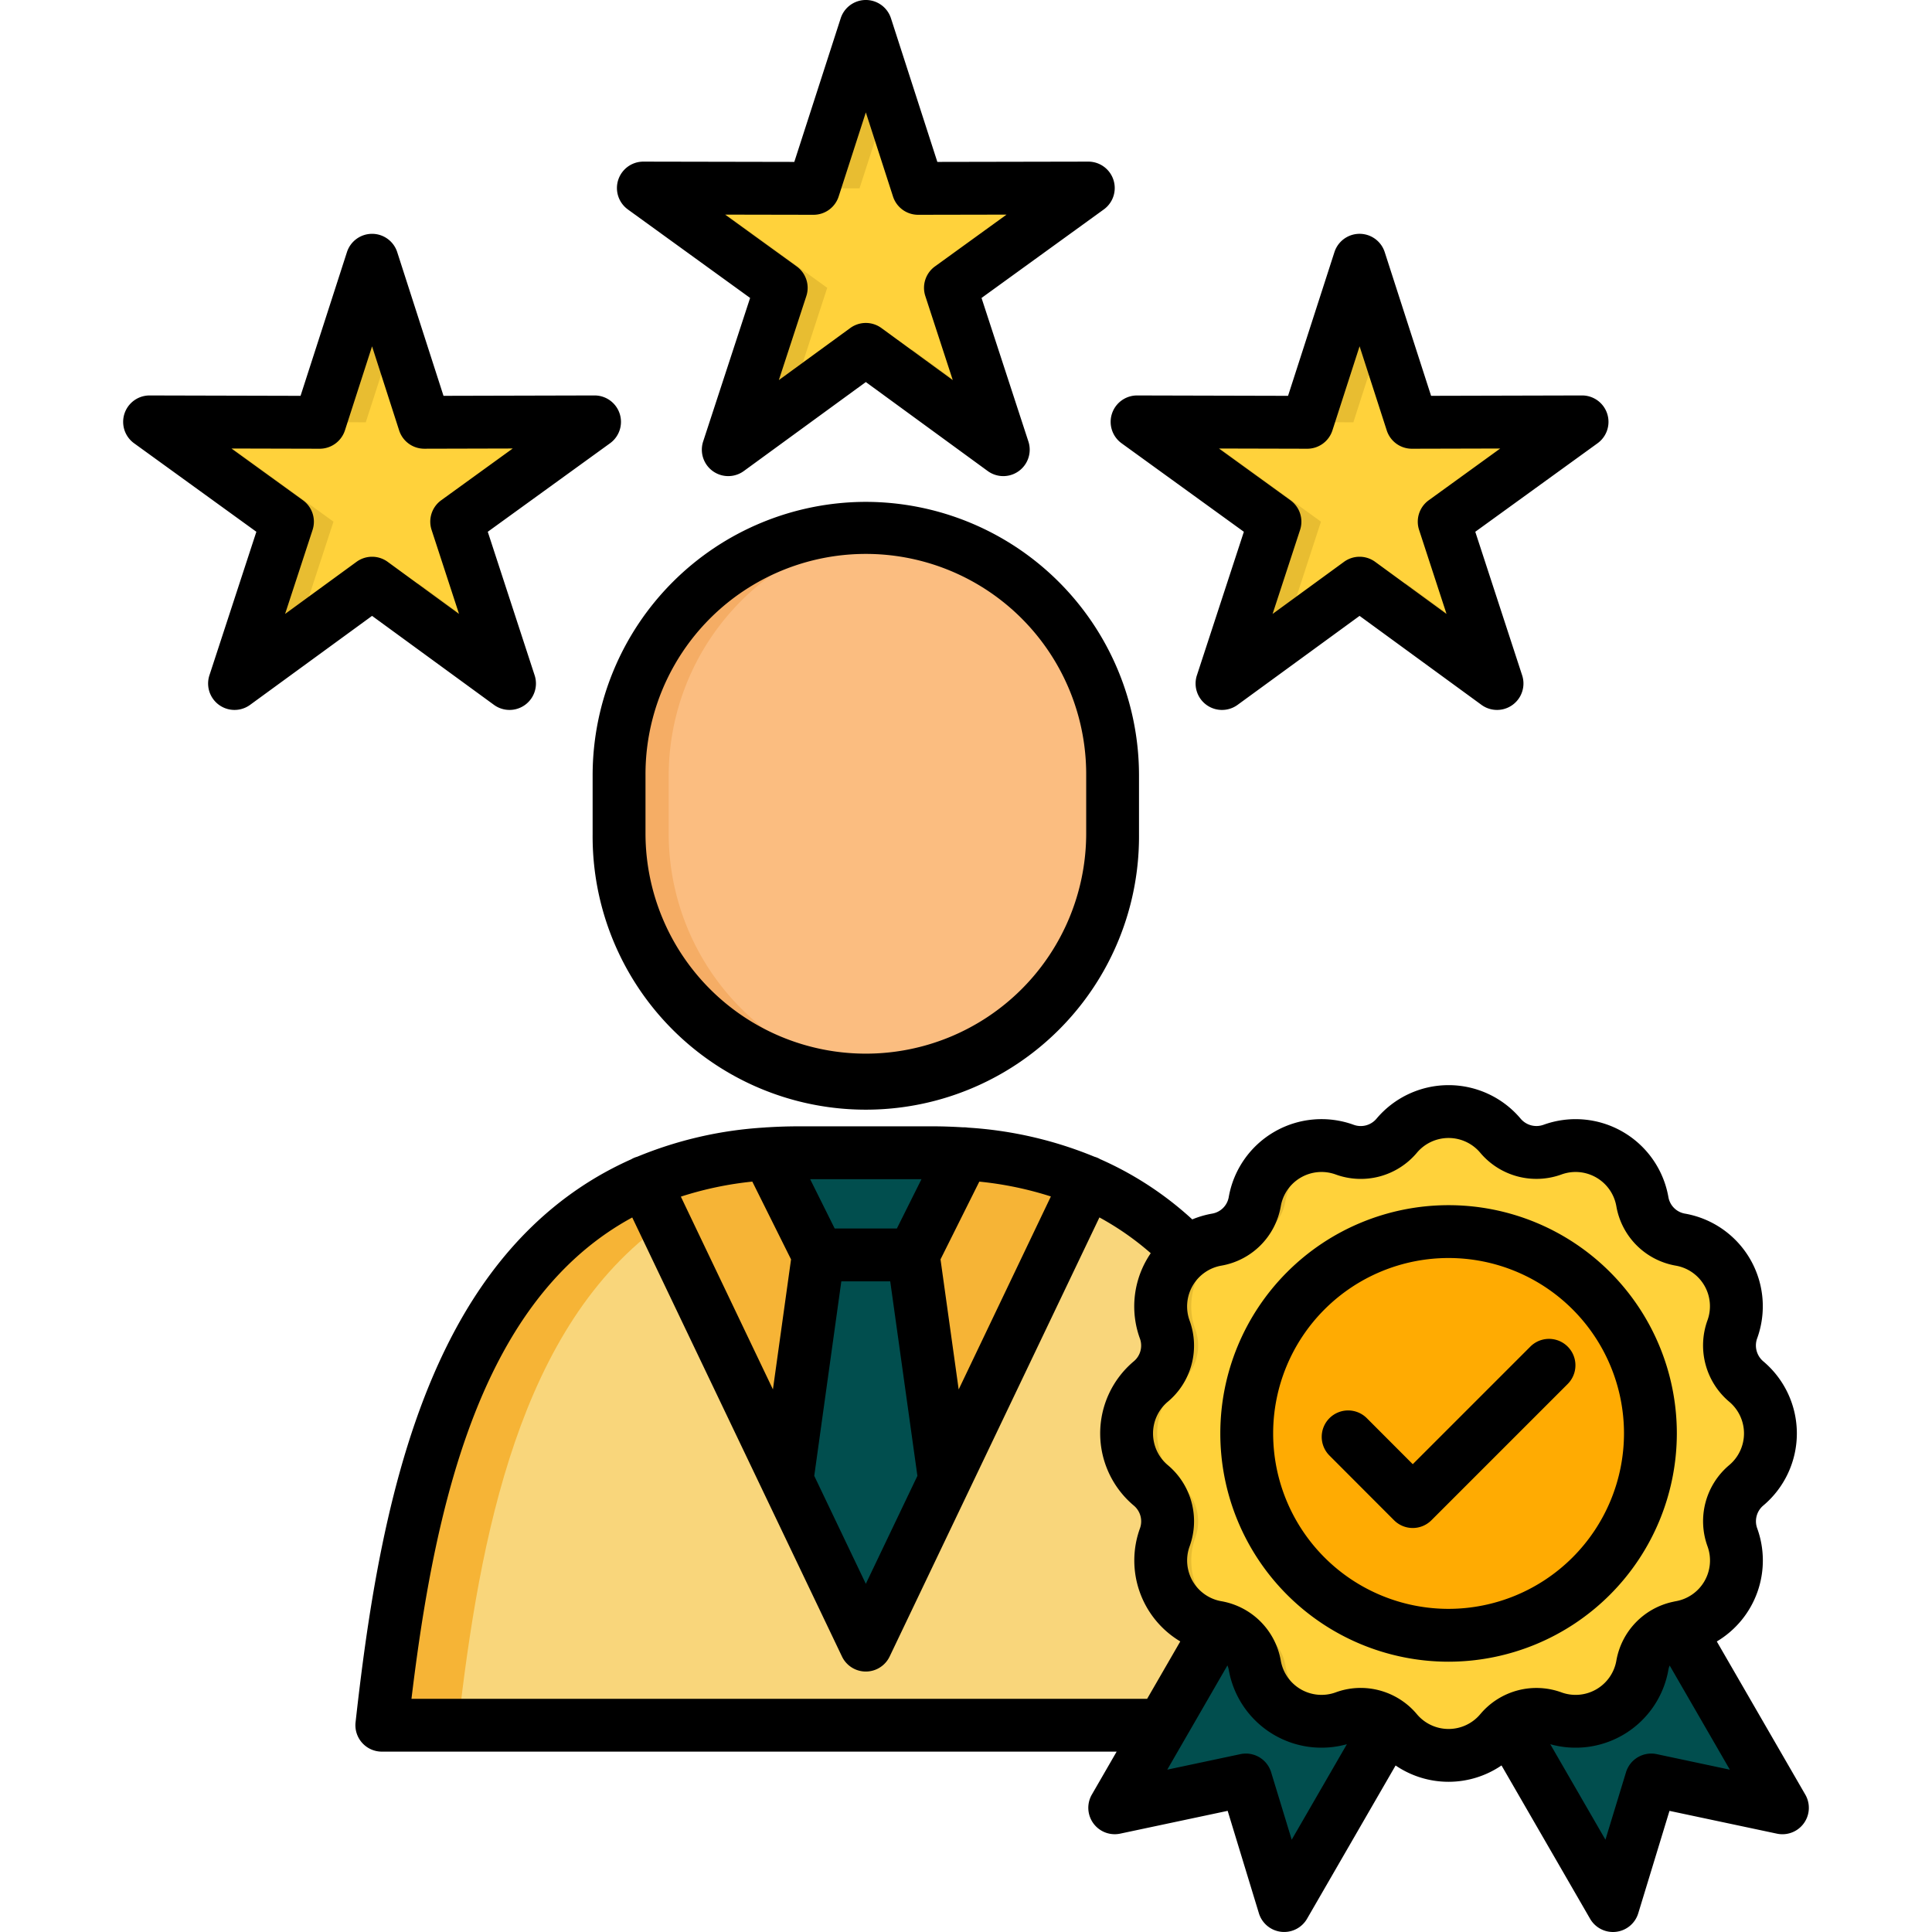
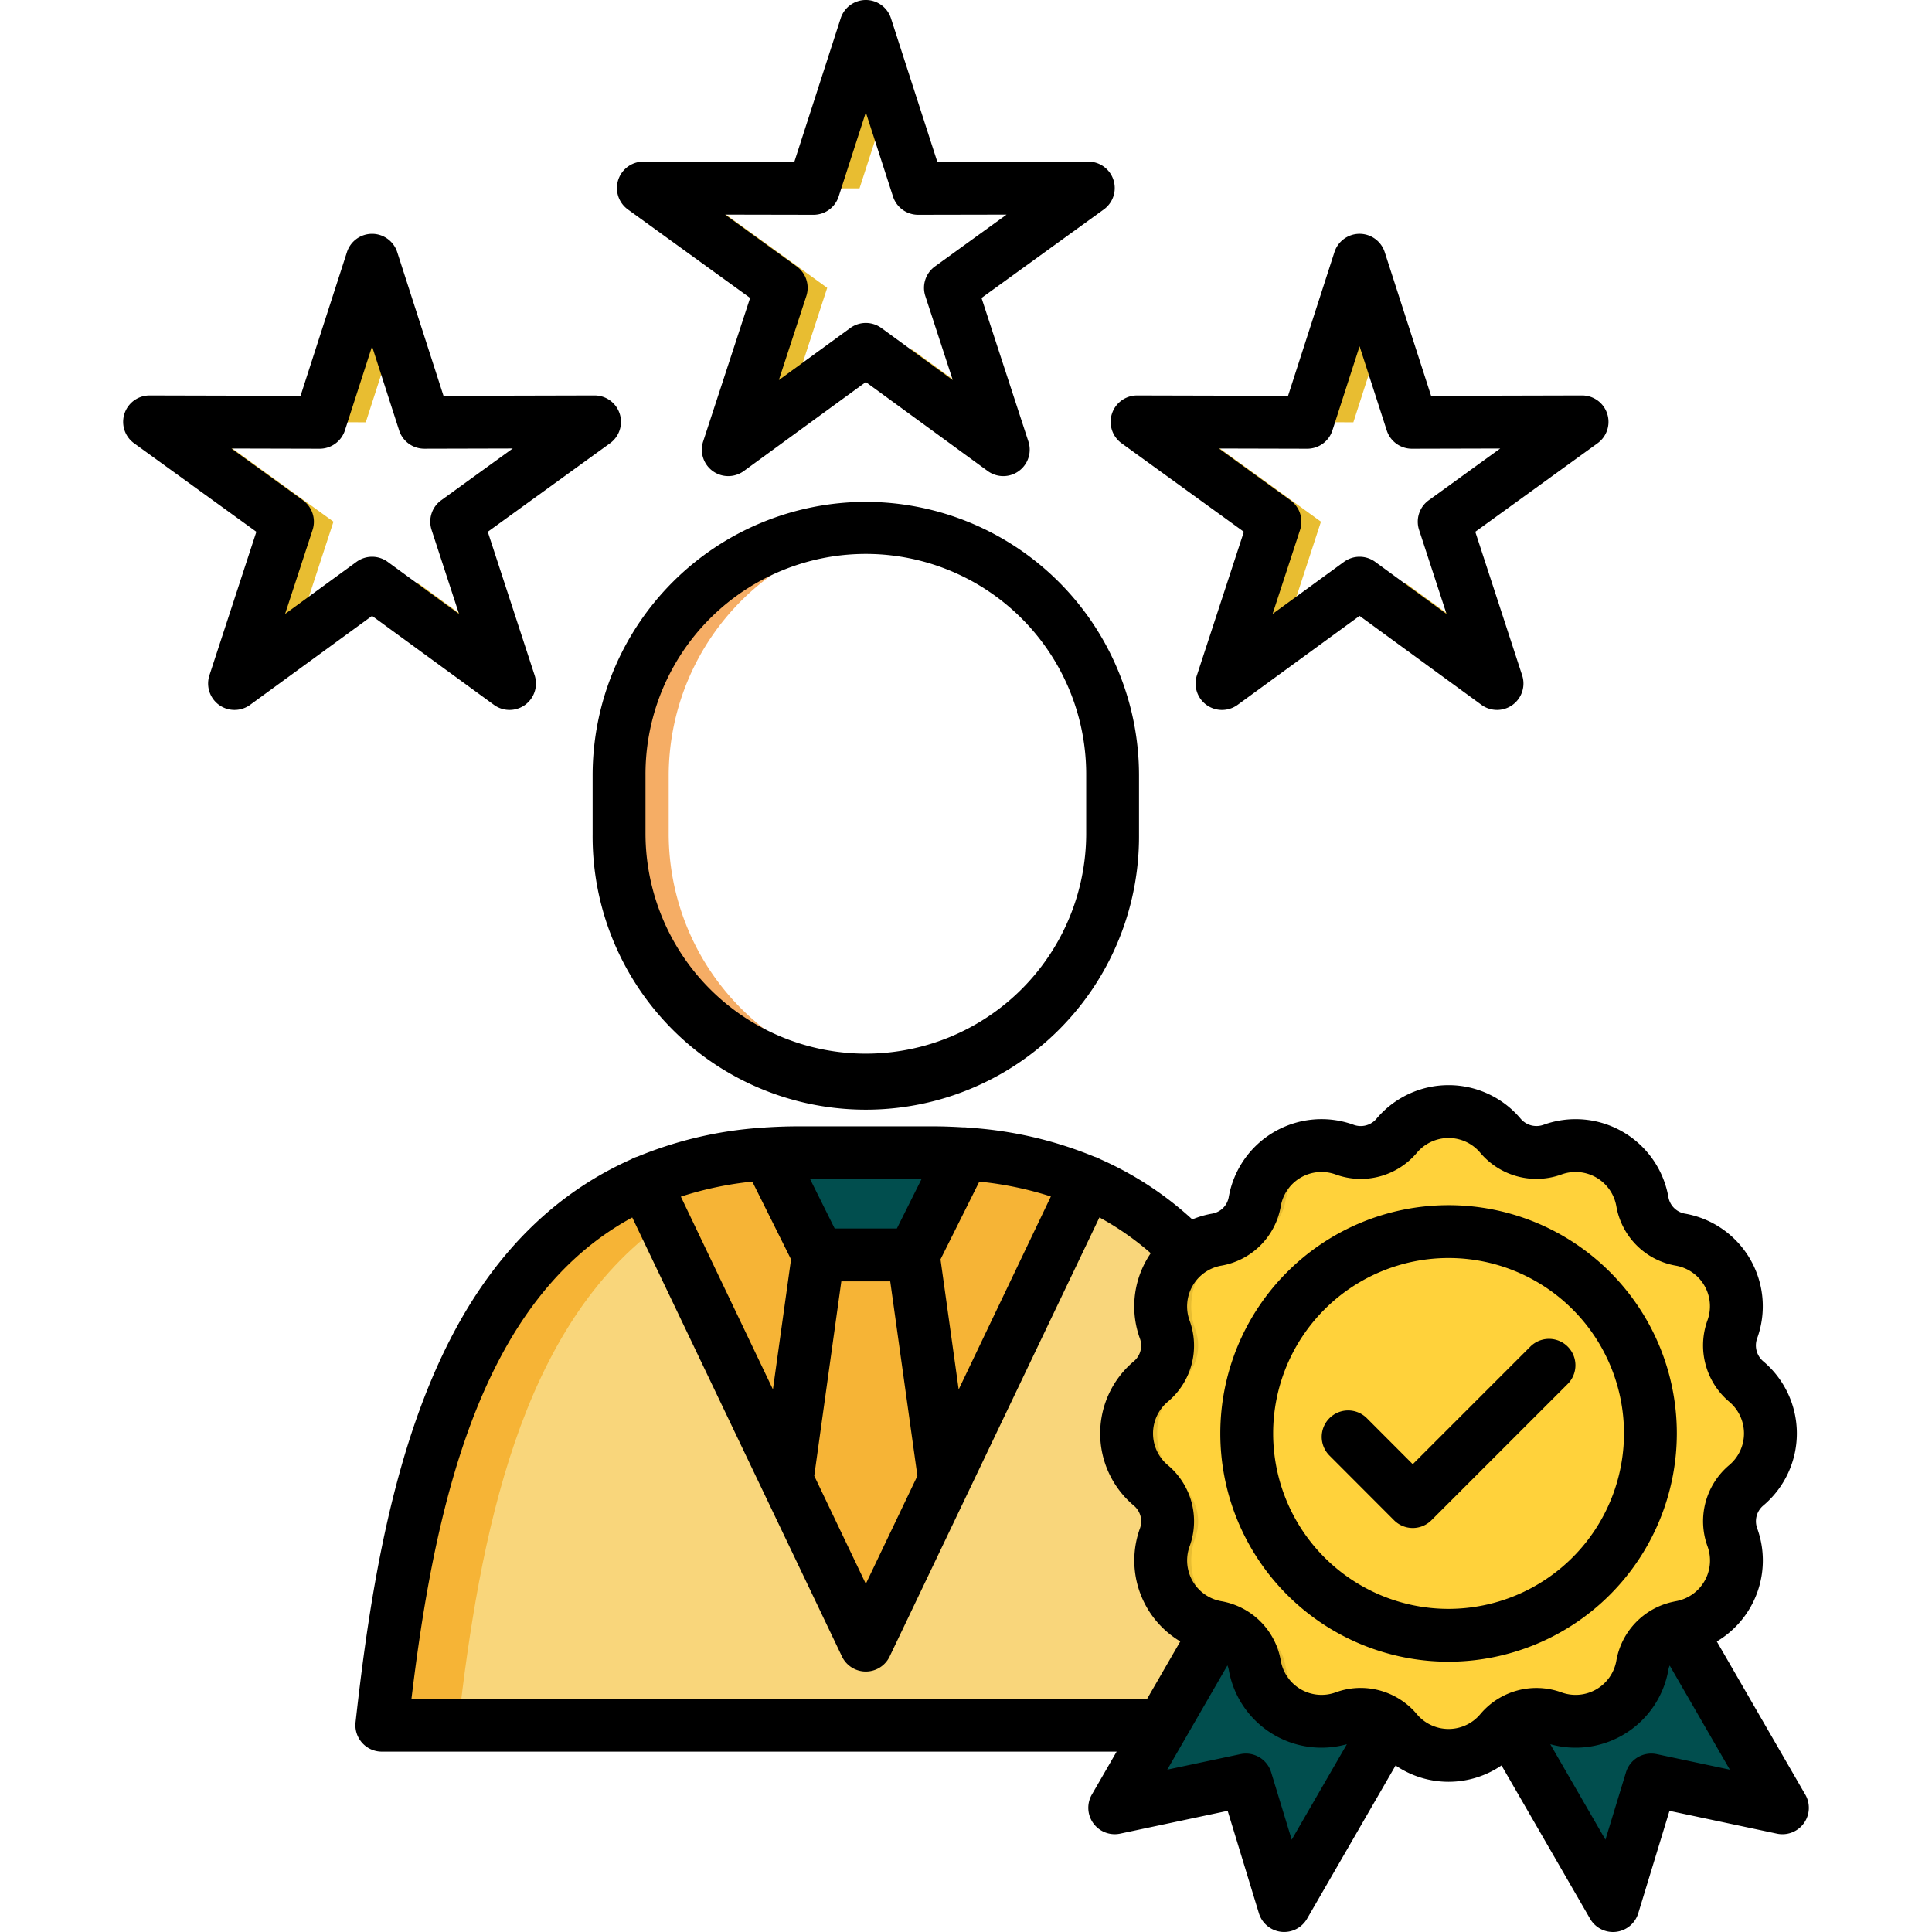
<svg xmlns="http://www.w3.org/2000/svg" version="1.1" width="512" height="512" x="0" y="0" viewBox="0 0 512 512" style="enable-background:new 0 0 512 512" xml:space="preserve" class="">
  <g>
    <g fill-rule="evenodd">
      <path fill="#f9d67b" d="M229.454 305.493h-17.8c-86.4 0-102.813 83-110.438 151.71h256.477c-7.625-68.712-24.038-151.71-110.466-151.71z" opacity="1" data-original="#69a7ff" class="" />
      <path fill="#f6b436" d="M229.454 305.493h-17.8c-15.817 0-29.31 2.806-40.819 7.767l58.621 122.711 58.62-122.711c-11.509-4.961-25-7.767-40.847-7.767z" opacity="1" data-original="#5f96e6" class="" />
-       <path fill="#014e4e" d="m216.868 332.564-8.306 59.669 20.892 43.738 20.891-43.738-8.334-59.669 13.38-26.816q-3.956-.255-8.164-.255h-35.575c-2.778 0-5.5.085-8.135.255z" opacity="1" data-original="#ff3d50" class="" />
      <path fill="#014e4e" d="m242.011 332.564 13.38-26.816q-3.956-.255-8.164-.255h-35.575c-2.778 0-5.5.085-8.135.255l13.351 26.816z" opacity="1" data-original="#e82e41" class="" />
-       <path fill="#fbbd80" d="M229.454 140.035a65.582 65.582 0 0 1 65.395 65.4v15.647a65.582 65.582 0 0 1-65.395 65.395 65.582 65.582 0 0 1-65.4-65.395V205.43a65.582 65.582 0 0 1 65.4-65.4z" opacity="1" data-original="#fbbd80" class="" />
-       <path fill="#ffd23b" d="M396.754 181.137 360.3 154.548l-36.454 26.589 14.032-42.888-36.538-26.419 45.1.085L360.3 68.97l13.861 42.945 45.1-.085-36.538 26.419zm-130.875-61.965-36.425-26.589L193 119.172l14.031-42.889-36.538-26.447 45.1.085 13.861-42.916 13.861 42.916 45.1-.085-36.539 26.447zm-130.848 61.965-36.425-26.589-36.453 26.589 14.031-42.888-36.538-26.419 45.1.085 13.86-42.945 13.862 42.945 45.1-.085-36.539 26.419z" opacity="1" data-original="#ffd23b" class="" />
      <path fill="#014e4e" d="m361.463 390.674 44.872-25.909 66.019 114.322-34.752-7.37-10.148 33.278z" opacity="1" data-original="#ff3d50" class="" />
      <path fill="#014e4e" d="m406.307 390.674-44.901-25.909-65.99 114.322 34.752-7.37 10.149 33.278z" opacity="1" data-original="#ff3d50" class="" />
      <path fill="#ffd23b" d="M411.409 304.7a17.927 17.927 0 0 1 23.84 13.777 12.359 12.359 0 0 0 10.034 10.034 17.977 17.977 0 0 1 13.805 23.868 12.436 12.436 0 0 0 3.657 13.719 17.99 17.99 0 0 1 .028 27.553 12.458 12.458 0 0 0-3.685 13.748 17.964 17.964 0 0 1-13.805 23.84 12.391 12.391 0 0 0-10.034 10.034 17.92 17.92 0 0 1-23.84 13.805 12.446 12.446 0 0 0-13.748 3.685 17.963 17.963 0 0 1-27.552 0 12.458 12.458 0 0 0-13.748-3.685 17.92 17.92 0 0 1-23.84-13.805 12.39 12.39 0 0 0-10.034-10.034 17.964 17.964 0 0 1-13.805-23.84A12.458 12.458 0 0 0 305 393.65a17.964 17.964 0 0 1 0-27.553 12.413 12.413 0 0 0 3.685-13.719 17.977 17.977 0 0 1 13.805-23.868 12.357 12.357 0 0 0 10.034-10.034 17.951 17.951 0 0 1 8.7-12.473 17.76 17.76 0 0 1 15.137-1.3 12.491 12.491 0 0 0 13.748-3.685 17.963 17.963 0 0 1 27.552 0 12.552 12.552 0 0 0 13.748 3.685z" opacity="1" data-original="#ffd23b" class="" />
-       <path fill="#ffab02" d="M383.885 433.364a53.49 53.49 0 1 0-53.49-53.49 53.587 53.587 0 0 0 53.49 53.49z" opacity="1" data-original="#ffab02" class="" />
      <path fill="#e8bd31" d="m88.373 138.249-36.51-26.419H39.646l36.538 26.419-14.031 42.888 16.015-11.707zM98.606 68.97l-13.861 42.916 12.189.029 7.767-24.038zM131.205 169.43l-20.41-14.882-6.094 4.45 30.33 22.139zM207.031 76.283 193 119.172l16.044-11.707 10.176-31.182-36.51-26.418-12.217-.029zM215.592 49.921h12.189l7.767-24.009-6.094-18.907zM262.08 107.465l-20.437-14.882-6.095 4.45 30.331 22.139zM337.879 138.249l-14.032 42.888 16.044-11.707 10.177-31.181-36.511-26.419H301.34zM346.439 111.886l12.218.029 7.738-24.038-6.094-18.907zM392.928 169.43l-20.438-14.882-6.095 4.45 30.359 22.139z" opacity="1" data-original="#e8bd31" class="" />
      <path fill="#f5ad65" d="M177.211 205.43a65.647 65.647 0 0 1 58.819-65.084 63.282 63.282 0 0 0-6.576-.311 65.582 65.582 0 0 0-65.4 65.4v15.647a65.582 65.582 0 0 0 65.4 65.395 62.979 62.979 0 0 0 6.576-.34 65.6 65.6 0 0 1-58.819-65.055z" opacity="1" data-original="#f5ad65" class="" />
      <path fill="#f6b436" d="M121.425 457.2c5.669-49.691 16.243-106.1 54.567-133.115l-5.159-10.828.028-.029c-51.335 22.172-63.439 87.849-69.647 143.972z" opacity="1" data-original="#5f96e6" class="" />
      <path fill="#e8bd31" d="M306.669 379.874A17.947 17.947 0 0 1 313.1 366.1a12.413 12.413 0 0 0 3.685-13.719 18.026 18.026 0 0 1 1.3-15.165c.227-.369.453-.737.709-1.106a17.976 17.976 0 0 1 11.763-7.6 12.424 12.424 0 0 0 10.063-10.034 18.038 18.038 0 0 1 13.607-14.429 17.957 17.957 0 0 0-21.714 14.429 12.357 12.357 0 0 1-10.034 10.034 17.977 17.977 0 0 0-13.805 23.868A12.413 12.413 0 0 1 305 366.1a17.964 17.964 0 0 0 0 27.553 12.458 12.458 0 0 1 3.685 13.748 17.964 17.964 0 0 0 13.805 23.84 3.218 3.218 0 0 1 .51.113 12.394 12.394 0 0 1 9.524 9.921 17.9 17.9 0 0 0 21.711 14.425 17.876 17.876 0 0 1-13.607-14.429 12.457 12.457 0 0 0-10.063-10.034 17.93 17.93 0 0 1-6.179-2.3 18.172 18.172 0 0 1-6.293-6.407 17.963 17.963 0 0 1-1.3-15.137 12.507 12.507 0 0 0-3.693-13.743 17.9 17.9 0 0 1-6.435-13.776zM364.638 304.756a12.492 12.492 0 0 0 13.578-3.742 17.807 17.807 0 0 1 9.723-5.981 17.419 17.419 0 0 0-4.054-.454 17.9 17.9 0 0 0-13.776 6.435 12.255 12.255 0 0 1-5.471 3.742zM378.216 458.762a12.45 12.45 0 0 0-8.674-4.394 12.1 12.1 0 0 0-4.9.652 12.88 12.88 0 0 1 3.486 1.843 12.554 12.554 0 0 1 1.985 1.9 17.991 17.991 0 0 0 13.776 6.435 19.069 19.069 0 0 0 4.054-.454 17.969 17.969 0 0 1-9.723-5.981z" opacity="1" data-original="#e8bd31" class="" />
      <path fill="#ed9e00" d="M380.937 326.469a53.487 53.487 0 0 1 4.847 106.331c-1.332.2-2.693.34-4.025.453-.283 0-.539.029-.822.029.255.028.51.028.765.056.709.029 1.446.029 2.183.029s1.446 0 2.183-.029a53.5 53.5 0 0 0-2.183-106.951c-.992 0-1.956.029-2.948.085z" opacity="1" data-original="#ed9e00" class="" />
      <path fill="#014e4e" d="m318.065 457.2 12.217-21.146a12.344 12.344 0 0 0-7.282-4.703L308.058 457.2l-12.642 21.884 11.423-2.41zM341.564 469.279l-11.396 2.438 10.149 33.278 7.937-13.748zM406.392 454.368a12.525 12.525 0 0 0-6.746 2.5L427.454 505l2.834-9.269zM440.436 462.419l-2.834 9.298 34.752 7.37-6.519-11.254z" opacity="1" data-original="#e82e41" class="" />
    </g>
    <path d="M130.9 186.791a7 7 0 0 0 10.784-7.828l-12.419-38.037 32.4-23.454a7 7 0 0 0-4.1-12.674h-.018l-40.014.1-12.264-38.076a7 7 0 0 0-6.662-4.856 7 7 0 0 0-6.664 4.852L79.65 104.9l-39.989-.1h-.018a7 7 0 0 0-4.105 12.674l32.4 23.452L55.5 178.959a7 7 0 0 0 10.781 7.833L98.6 163.214zM75.551 162.7l7.286-22.272a7 7 0 0 0-2.549-7.848l-18.955-13.72 23.393.059a7.048 7.048 0 0 0 6.68-4.851L98.6 91.783l7.175 22.277a7 7 0 0 0 6.665 4.855h.017l23.421-.059-18.955 13.72a7 7 0 0 0-2.55 7.845l7.273 22.275-18.911-13.805a7 7 0 0 0-8.254 0zm221.684-45.224 32.4 23.452-12.443 38.035a7 7 0 0 0 10.78 7.833l32.328-23.582 32.3 23.577a7 7 0 0 0 10.783-7.828l-12.418-38.037 32.4-23.454a7 7 0 0 0-4.105-12.674h-.018l-39.989.1-12.288-38.08a7 7 0 0 0-13.326 0L341.347 104.9l-39.989-.1h-.017a7 7 0 0 0-4.106 12.674zm49.188 1.443a7.008 7.008 0 0 0 6.681-4.851l7.2-22.3 7.2 22.3a7 7 0 0 0 6.663 4.851h.017l23.393-.059-18.955 13.72a7 7 0 0 0-2.55 7.845l7.273 22.275-18.915-13.809a7 7 0 0 0-8.254 0L337.248 162.7l7.286-22.272a7 7 0 0 0-2.549-7.848l-18.954-13.72zM166.387 55.505l32.4 23.453-12.443 38.036a7 7 0 0 0 10.78 7.833l32.327-23.579 32.3 23.578A7 7 0 0 0 272.535 117l-12.419-38.04 32.4-23.455a7 7 0 0 0-4.1-12.673h-.016l-39.994.076-12.29-38.058a7 7 0 0 0-13.325 0L210.5 42.908l-39.993-.076h-.013a7 7 0 0 0-4.1 12.673zm49.192 1.417h.013a7 7 0 0 0 6.662-4.85l7.2-22.289 7.2 22.289a7 7 0 0 0 6.663 4.85h.013l23.415-.045-18.975 13.732a7 7 0 0 0-2.55 7.845l7.273 22.277-18.912-13.8a7 7 0 0 0-8.254 0l-18.927 13.8 7.286-22.273a7 7 0 0 0-2.548-7.849l-18.974-13.732zM415.455 366.77l-36.114 36.113a7 7 0 0 1-4.951 2.051 7 7 0 0 1-4.953-2.055l-17.121-17.15a7 7 0 0 1 9.91-9.893l12.17 12.19 31.159-31.159a7 7 0 1 1 9.9 9.9zm28.924 13.105a60.492 60.492 0 1 0-60.492 60.493 60.561 60.561 0 0 0 60.492-60.493zm-60.492 46.489a46.488 46.488 0 1 1 46.488-46.489 46.541 46.541 0 0 1-46.488 46.489zM229.453 133a72.494 72.494 0 0 0-72.4 72.426v15.648a72.4 72.4 0 1 0 144.795 0v-15.645A72.494 72.494 0 0 0 229.453 133zm58.4 88.074a58.395 58.395 0 0 1-116.789 0v-15.645a58.395 58.395 0 1 1 116.789 0zm190.566 254.512-23.447-40.58a24.986 24.986 0 0 0 10.689-30.027 5.45 5.45 0 0 1 1.573-5.951 24.967 24.967 0 0 0 .022-38.286 5.518 5.518 0 0 1-1.633-5.946 24.928 24.928 0 0 0-19.149-33.185 5.379 5.379 0 0 1-4.324-4.33 24.965 24.965 0 0 0-33.138-19.187h-.009a5.486 5.486 0 0 1-5.983-1.591 24.965 24.965 0 0 0-38.282.019 5.451 5.451 0 0 1-5.977 1.569 24.964 24.964 0 0 0-33.139 19.194 5.38 5.38 0 0 1-4.328 4.324 25.134 25.134 0 0 0-5.331 1.544 89.389 89.389 0 0 0-24.437-15.978c-.142-.081-.283-.163-.433-.235a6.98 6.98 0 0 0-1.071-.4 104.861 104.861 0 0 0-33.5-7.706 6.952 6.952 0 0 0-1.379-.086c-2.6-.154-5.225-.259-7.911-.259h-35.58c-2.815 0-5.575.093-8.291.263-.231 0-.461.021-.692.049a104.562 104.562 0 0 0-33.772 7.735 6.991 6.991 0 0 0-1.083.4c-.188.09-.367.19-.544.294-19.434 8.648-35.011 23.686-46.542 45.016-16.536 30.589-22.677 69.828-26.5 104.177a7 7 0 0 0 6.958 7.777h194.736l-6.57 11.382a7 7 0 0 0 7.517 10.35l28.475-6.039 8.276 27.14a7 7 0 0 0 5.9 4.914 7.144 7.144 0 0 0 .8.046 7 7 0 0 0 6.06-3.5l23.469-40.622a24.91 24.91 0 0 0 28.068-.013l23.476 40.642a7 7 0 0 0 6.061 3.5 7.126 7.126 0 0 0 .8-.046 7 7 0 0 0 5.9-4.914l8.276-27.14 28.475 6.039a7 7 0 0 0 7.515-10.353zM259.527 313.142a91.812 91.812 0 0 1 18.966 3.933L254.06 368.22l-4.814-34.473zM244.2 312.5l-6.519 13.066H221.2l-6.5-13.066zm-1.079 78.625-13.668 28.605-13.667-28.61 7.176-51.554h12.958zm-43.747-77.985 10.261 20.609-4.8 34.457-24.4-51.084a91.7 91.7 0 0 1 18.938-3.986zM109.043 450.2c3.741-31.021 9.807-65.03 24-91.291 8.949-16.556 20.38-28.6 34.509-36.266l55.579 116.345a7 7 0 0 0 12.636 0l55.591-116.358a75.31 75.31 0 0 1 13.6 9.483 23.82 23.82 0 0 0-1 1.588 24.9 24.9 0 0 0-1.845 21.1 5.43 5.43 0 0 1-1.643 5.959 24.965 24.965 0 0 0 .038 38.266 5.444 5.444 0 0 1 1.6 5.977 24.98 24.98 0 0 0 10.679 29.993l-8.782 15.204zm233.272 37.342-5.448-17.868a7 7 0 0 0-8.15-4.807l-19.381 4.11 4.681-8.11c.087-.141.172-.283.249-.431l11.014-19.082a5.128 5.128 0 0 1 .343 1.113 24.95 24.95 0 0 0 31.315 19.763zm50.008-33.308a10.964 10.964 0 0 1-16.84.039 19.291 19.291 0 0 0-3.192-3.035 3.857 3.857 0 0 0-.13-.093 19.457 19.457 0 0 0-11.57-3.827 19.146 19.146 0 0 0-6.628 1.181 10.962 10.962 0 0 1-14.542-8.423 19.356 19.356 0 0 0-15.739-15.737 10.963 10.963 0 0 1-8.429-14.521 19.392 19.392 0 0 0-5.75-21.528 10.966 10.966 0 0 1-.016-16.822 19.367 19.367 0 0 0 5.773-21.491 10.974 10.974 0 0 1 8.416-14.568 19.337 19.337 0 0 0 15.745-15.74 10.961 10.961 0 0 1 14.532-8.426 19.419 19.419 0 0 0 21.533-5.745 10.965 10.965 0 0 1 16.821.023 19.458 19.458 0 0 0 21.5 5.725 10.962 10.962 0 0 1 14.54 8.416 19.338 19.338 0 0 0 15.741 15.746 10.925 10.925 0 0 1 8.383 14.566 19.523 19.523 0 0 0 5.764 21.478 10.963 10.963 0 0 1 0 16.84 19.43 19.43 0 0 0-5.727 21.5 10.963 10.963 0 0 1-8.408 14.548c-.268.046-.529.112-.793.168l-.116.025a19.342 19.342 0 0 0-14.838 15.546 10.961 10.961 0 0 1-14.532 8.426 19.405 19.405 0 0 0-21.498 5.732zm46.733 10.633a7 7 0 0 0-8.15 4.807l-5.448 17.868-14.62-25.307a24.956 24.956 0 0 0 31.312-19.765 5.085 5.085 0 0 1 .333-1.089l15.946 27.6z" fill="#000000" opacity="1" data-original="#000000" class="" />
  </g>
</svg>